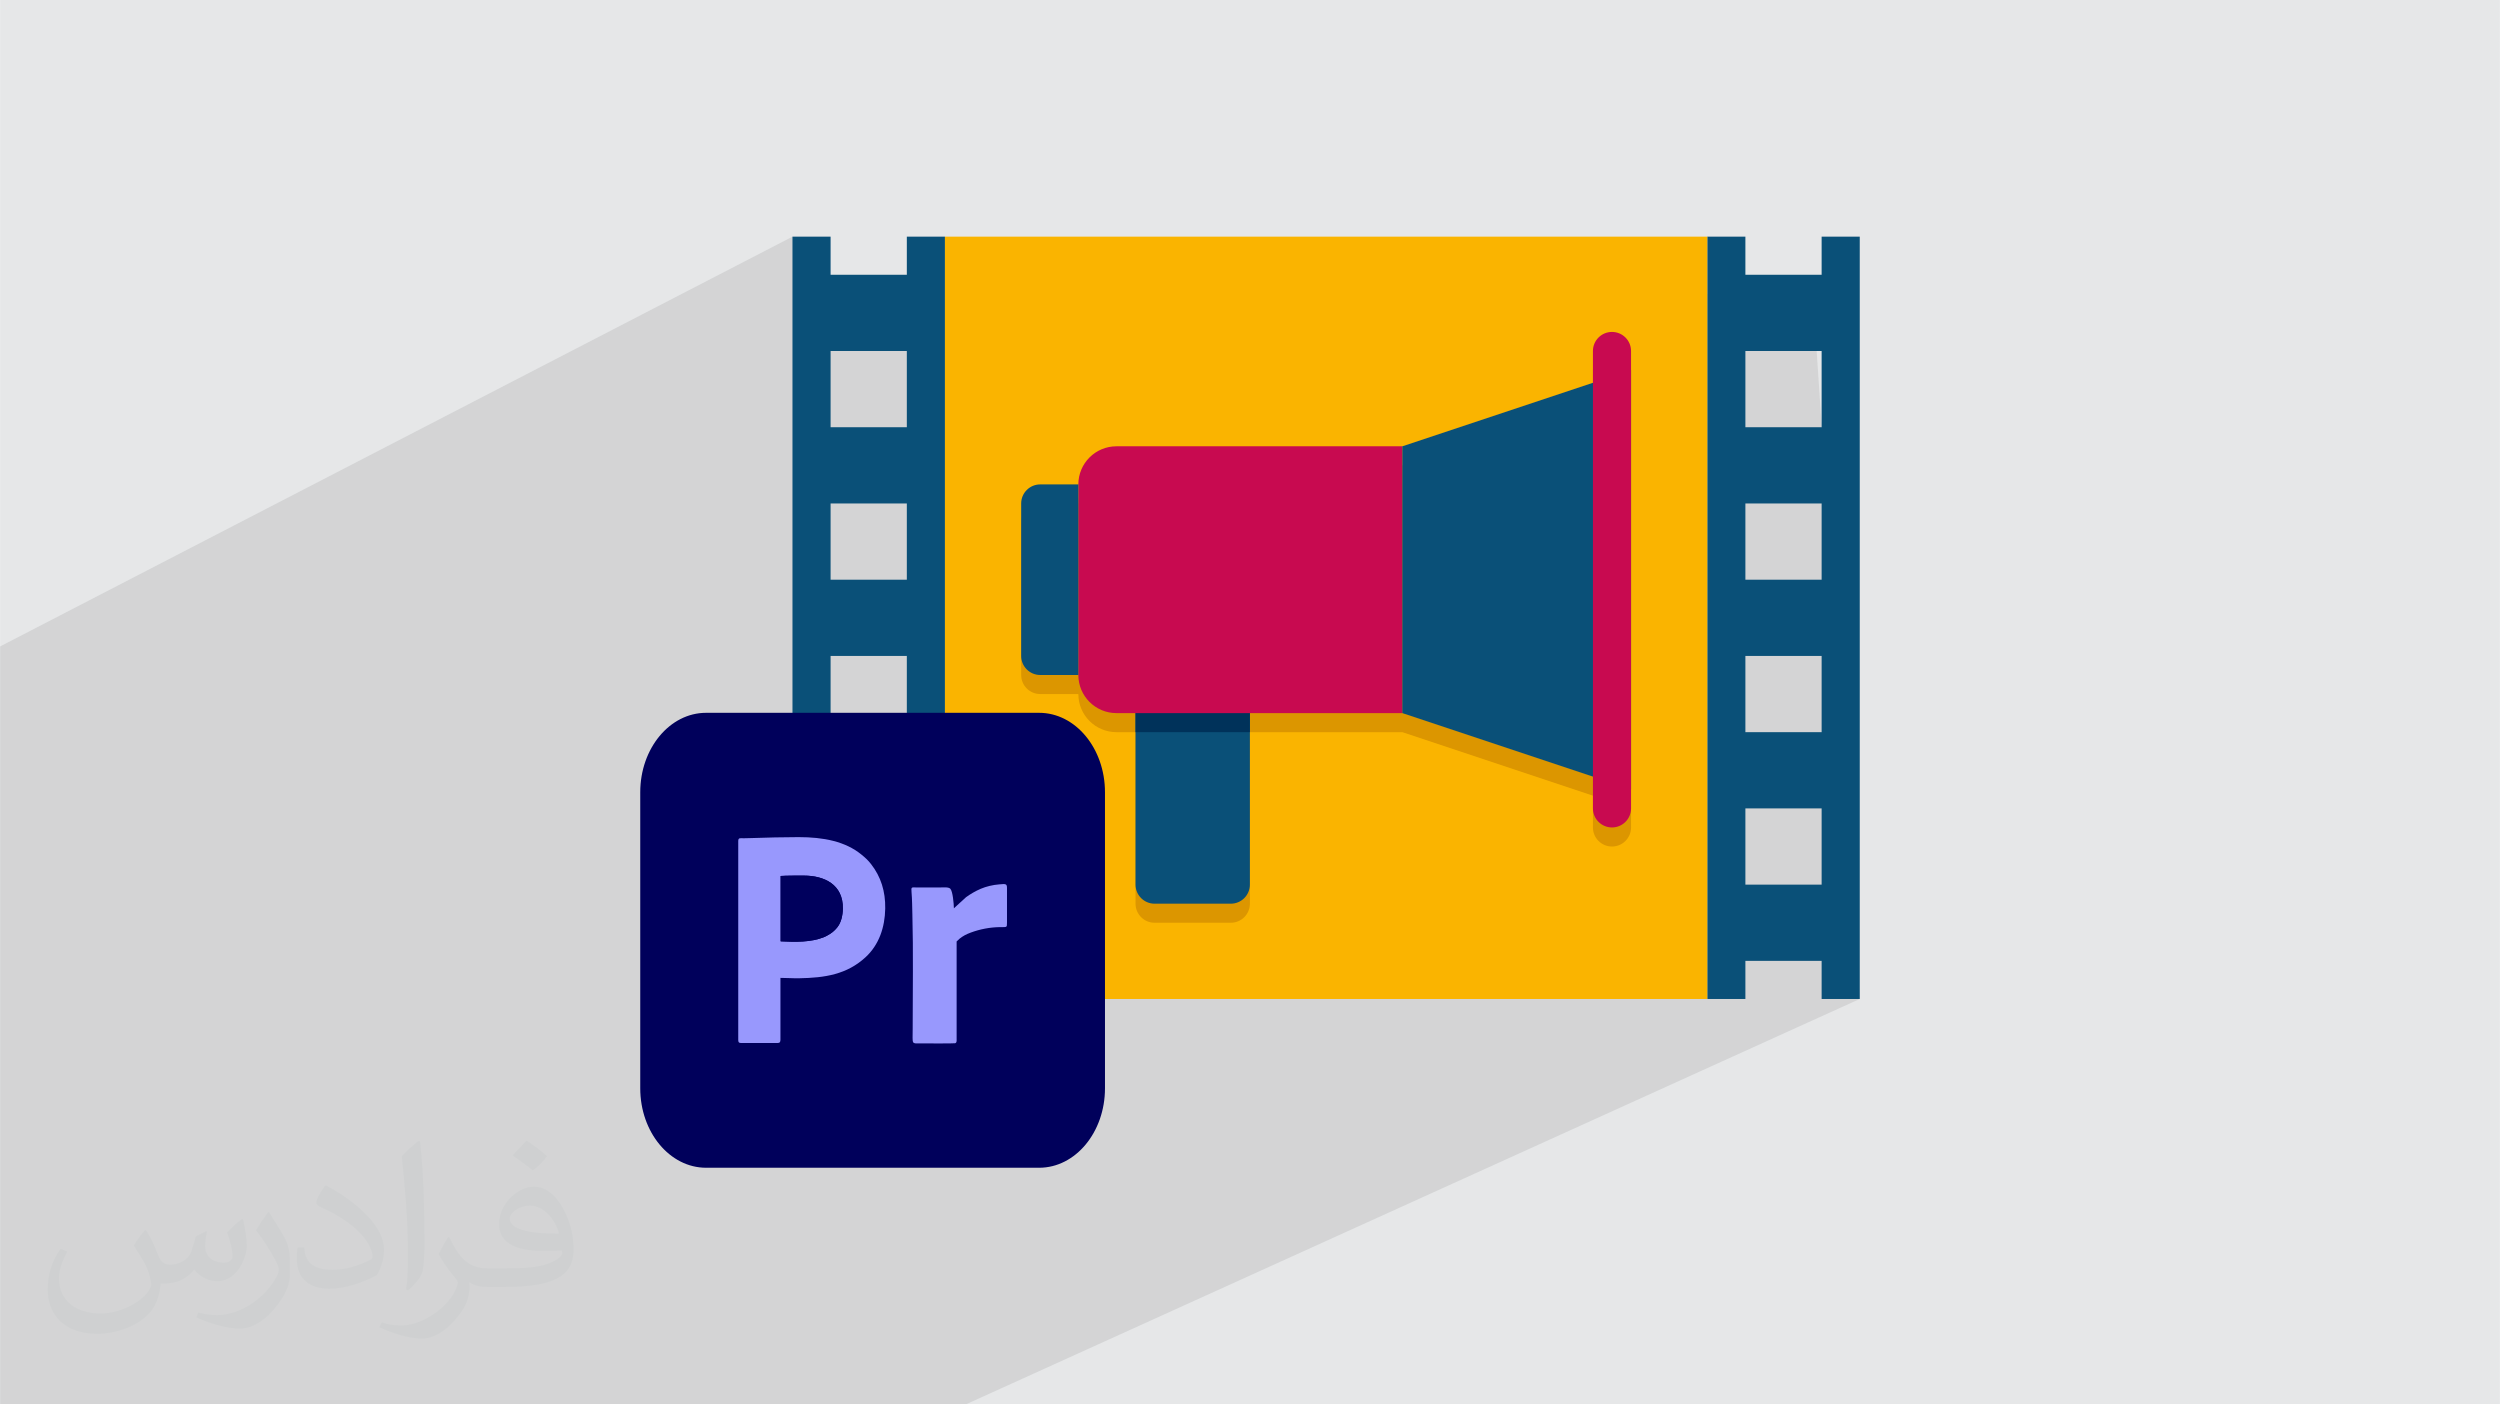
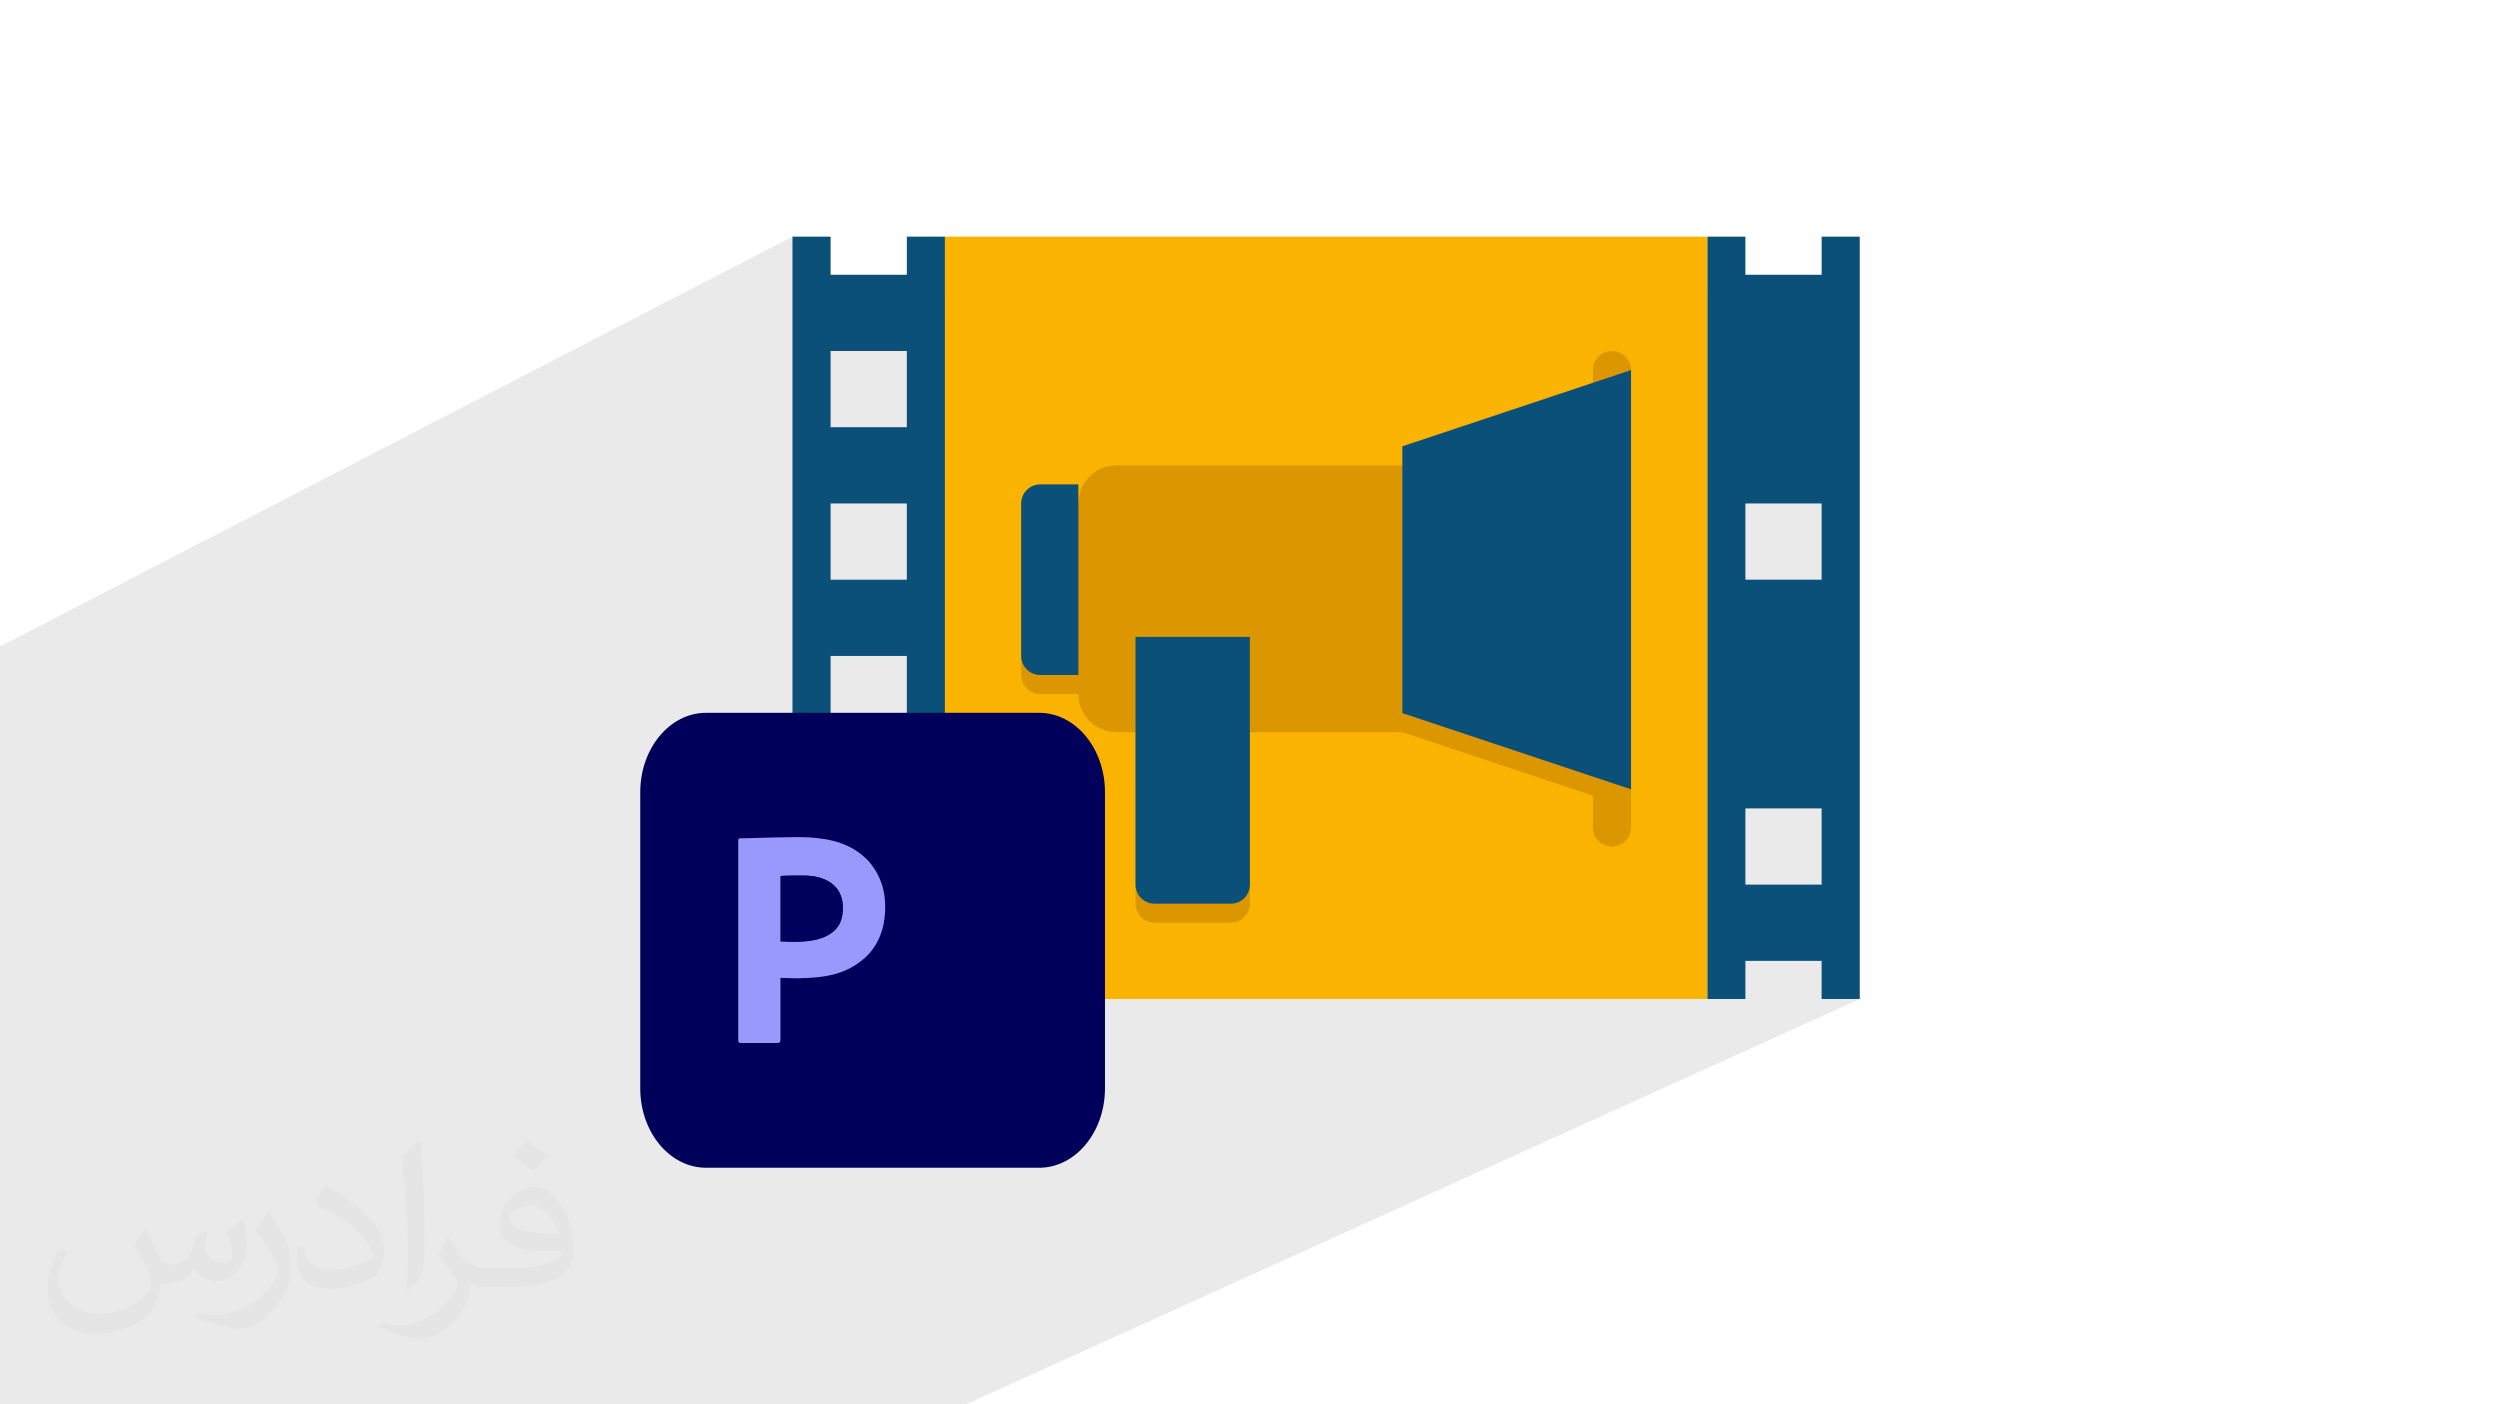
<svg xmlns="http://www.w3.org/2000/svg" xml:space="preserve" width="3.708in" height="2.083in" version="1.1" style="shape-rendering:geometricPrecision; text-rendering:geometricPrecision; image-rendering:optimizeQuality; fill-rule:evenodd; clip-rule:evenodd" viewBox="0 0 3702.73 2080.18">
  <defs>
    <style type="text/css">
   
    .fil8 {fill:#00005B}
    .fil10 {fill:#00005D}
    .fil9 {fill:#9898FD}
    .fil6 {fill:#00325A;fill-rule:nonzero}
    .fil3 {fill:#0A5078;fill-rule:nonzero}
    .fil7 {fill:#C80A50;fill-rule:nonzero}
    .fil5 {fill:#DC9600;fill-rule:nonzero}
    .fil4 {fill:#FAB400;fill-rule:nonzero}
    .fil1 {fill:#373435;fill-opacity:0.031}
    .fil2 {fill:#373535;fill-opacity:0.102}
    .fil0 {fill:#E6E7E8}
   
  </style>
  </defs>
  <g id="Layer_x0020_1">
-     <polygon class="fil0" points="-0,0 3702.73,0 3702.73,2080.18 -0,2080.18 " />
    <path class="fil1" d="M215.96 1821.93c7.07,10.71 11.65,21.01 16.13,32.45 3.33,6.66 5.09,18.93 20.7,18.93 4.57,0 11.13,-1.35 16.95,-4.57 6.55,-3.44 11.54,-8.64 14.15,-16.53l6.24 -21.01 15.19 -7.49 1.04 1.04c-2.08,7.91 -2.59,15.5 -2.59,21.43 0,17.57 15.19,24.23 27.25,24.23 7.07,0 13.42,-3.44 13.42,-9.89 0,-8.32 -3.53,-22.47 -8.12,-35.16 7.07,-7.07 14.15,-14.15 22.26,-19.87l1.25 0.63c3.53,14.98 5.51,29.75 5.51,39.63 0,9.67 -4.27,20.39 -7.8,27.36 -7.28,13.73 -20.18,24.65 -35.78,24.65 -11.85,0 -25.06,-5.93 -34.12,-16.95l-0.52 0c-8.53,10.61 -21.74,20.18 -42.86,20.18l-6.55 0c-1.04,13.94 -4.05,23.81 -8.64,32.66 -12.58,24.54 -49.92,41.92 -85.08,41.92 -48.89,0 -73.43,-28.19 -73.43,-65.73 0,-23.19 7.59,-44.72 19.24,-60.01l9.56 3.95c-7.28,13.94 -12.17,27.04 -12.17,39.94 0,35.16 28.61,51.9 61.58,51.9 30.58,0 68.44,-19.45 75.31,-42.02 -2.59,-24.65 -11.85,-36.19 -26,-58.66 4.27,-7.49 9.78,-14.98 16.64,-22.98l1.25 0 0 0 0 0 -0.01 -0.04zm563.83 -132.3c10.3,6.45 20.39,14.04 30.27,22.78 -5.51,7.8 -12.38,14.88 -20.91,21.12 -9.89,-8.01 -19.76,-14.88 -29.86,-22.16 6.86,-7.7 13.63,-15.08 20.49,-21.74l0 0 0 0 0 0 0 0 0 0 0.01 0zm5.3 96.11c-16.64,0 -30.27,10.92 -30.27,19.03 0,17.38 33.28,22.78 73.12,22.56 -4.99,-20.39 -22.47,-41.61 -42.86,-41.61l0 0.01zm-37.35 92.99c21.64,0 40.57,-0.63 55.02,-4.27 16.13,-4.05 29.75,-12.17 29.75,-17.78 0,-1.46 0,-3.22 -0.52,-4.68 -9.05,0.83 -19.45,0.83 -28.5,0.83 -29.33,0 -51.79,-6.66 -60.64,-23.09 -2.19,-4.57 -3.74,-9.67 -3.74,-15.5 0,-15.92 6.86,-31.41 18.93,-42.13 10.08,-8.84 21.22,-14.35 32.55,-14.35 20.49,0 36.81,16.44 48.26,42.34 6.24,14.15 10.5,30.47 10.5,51.07 0,13.73 -3.74,25.27 -12.27,33.8 -15.92,15.4 -45.24,21.22 -90.17,21.22l-20.39 0 0 0 -5.3 0c-11.13,0 -19.14,-1.98 -25.48,-6.86l-1.04 0c0.31,2.59 0.52,5.09 0.52,7.49 0,10.08 -3.33,22.98 -10.08,33.28 -19.97,29.64 -41.61,42.53 -60.33,42.53 -18.93,0 -42.13,-7.28 -63.03,-16.75l3.74 -7.28c6.76,2.81 16.13,4.68 29.02,4.68 33.8,0 78.21,-32.45 83.72,-64.17 -1.25,-2.59 -3.53,-6.03 -6.76,-9.67 -9.89,-11.75 -16.13,-21.53 -21.95,-31.82 4.99,-9.89 9.56,-17.78 13.83,-24.96l1.77 -0.21c14.46,29.44 27.56,46.28 56.78,46.28l4.57 0 0 0 21.22 0 0 0 0 0 0 0 0 0 0 0 0.04 0zm-146.45 31.1c2.5,-13.52 2.7,-28.7 2.7,-42.86l0 -21.01c0,-39.21 -4.99,-96.2 -9.05,-133.34 7.07,-7.59 16.95,-16.53 24.75,-22.56l2.29 0.63c5.3,46.7 6.55,100.79 6.55,150.81 0,13.11 -0.52,25.9 -1.77,35.26 -0.73,11.85 -7.59,20.8 -22.26,34.53l-3.22 -1.46zm-150.71 -61.89c0.73,18.41 9.78,32.87 41.4,32.87 19.66,0 36.3,-5.09 54.71,-13.83 3.33,-1.46 5.09,-3.44 5.09,-5.09 0,-11.54 -8.84,-26.83 -23.71,-40.77 -14.46,-13.11 -33.6,-24.65 -51.48,-32.35 -6.14,-2.59 -8.12,-5.3 -8.12,-7.91 0,-5.3 7.07,-16.44 12.9,-24.44l1.98 -0.21c20.49,10.71 43.38,26.63 60.33,44.3 15.4,16.33 24.96,32.87 24.96,50.86 0,13.31 -4.05,25.79 -10.61,37.44 -22.47,11.33 -46.39,19.97 -70.1,19.97 -28.81,0 -48.47,-13.52 -48.47,-45.24 0,-3.44 0,-8.73 1.25,-15.61l9.89 0 0 0 0 0 0 0 0 0 0 0 -0.01 0zm-52.11 -52.32l17.89 28.92c6.55,10.71 12.69,22.37 12.69,40.77l0 23.5c0,19.03 -12.17,39.42 -31.82,59.6 -15.4,13.63 -29.02,19.45 -41.61,19.45 -18.72,0 -40.15,-5.82 -64.9,-16.44l2.81 -7.28c7.8,2.08 16.84,3.84 27.98,3.84 35.58,-0.21 71.97,-26.21 88.61,-57.93 1.98,-3.64 2.7,-7.07 2.7,-9.47 0,-3.64 -1.98,-7.7 -3.53,-11.33 -9.05,-17.05 -19.14,-32.66 -30.27,-47.12 5.82,-9.16 11.65,-17.99 17.99,-26.73l1.46 0.21 0 0 0 0 0 0 0 0 0 0 -0.01 0z" />
    <polygon class="fil2" points="2379.19,430.4 2685.41,440.44 2754.51,1479.68 1430.42,2080.18 -0,2080.18 -0,957.5 1173.68,350.52 1239.67,445.46 " />
    <g id="_105553285615424">
      <g>
        <g id="Icons">
          <g>
            <g>
              <path class="fil3" d="M1343.06 350.52l0 56.46 -112.92 0 0 -56.46 -56.46 0 0 1129.16 56.46 0 0 -56.46 112.92 0 0 56.46 56.46 0 0 -1129.16 -56.46 0zm0 959.79l-112.92 0 0 -112.92 112.92 0 0 112.92zm0 -225.83l-112.92 0 0 -112.92 112.92 0 0 112.92zm0 -225.83l-112.92 0 0 -112.92 112.92 0 0 112.92zm0 -225.84l-112.92 0 0 -112.92 112.92 0 0 112.92z" />
            </g>
          </g>
          <g>
            <g>
-               <path class="fil3" d="M2698.06 350.52l0 56.46 -112.92 0 0 -56.46 -56.46 0 0 1129.16 56.46 0 0 -56.46 112.92 0 0 56.46 56.46 0 0 -1129.16 -56.46 0zm0 959.79l-112.92 0 0 -112.92 112.92 0 0 112.92zm0 -225.83l-112.92 0 0 -112.92 112.92 0 0 112.92zm0 -225.83l-112.92 0 0 -112.92 112.92 0 0 112.92zm0 -225.84l-112.92 0 0 -112.92 112.92 0 0 112.92z" />
+               <path class="fil3" d="M2698.06 350.52l0 56.46 -112.92 0 0 -56.46 -56.46 0 0 1129.16 56.46 0 0 -56.46 112.92 0 0 56.46 56.46 0 0 -1129.16 -56.46 0zm0 959.79l-112.92 0 0 -112.92 112.92 0 0 112.92zm0 -225.83l-112.92 0 0 -112.92 112.92 0 0 112.92zl-112.92 0 0 -112.92 112.92 0 0 112.92zm0 -225.84l-112.92 0 0 -112.92 112.92 0 0 112.92z" />
            </g>
          </g>
          <g>
            <g>
              <polygon class="fil4" points="1399.52,350.52 2528.68,350.52 2528.68,1479.69 1399.52,1479.69 " />
            </g>
          </g>
          <g>
            <g>
              <path class="fil5" d="M2387.54 519.89c-15.58,0 -28.23,12.65 -28.23,28.23l0 47.06 -282.29 94.09 -423.43 -0c-31.19,0 -56.46,25.26 -56.46,56.46l-56.46 0c-15.58,0 -28.23,12.65 -28.23,28.23l0 225.83c0,15.58 12.65,28.23 28.23,28.23l56.46 0c0,31.19 25.26,56.46 56.46,56.46l28.23 0 0 254.06c0,15.58 12.65,28.23 28.23,28.23l112.92 0c15.58,0 28.23,-12.65 28.23,-28.23 0,-204.78 0,-162.83 0,-254.06l225.83 0 282.29 94.09 0 47.06c0,15.58 12.65,28.23 28.23,28.23 15.58,0 28.23,-12.65 28.23,-28.23 0,-619.07 0,-422.17 0,-677.5 0,-15.58 -12.65,-28.23 -28.23,-28.23l-0 0z" />
            </g>
          </g>
          <g>
            <g>
              <g>
                <path class="fil3" d="M1851.18 943.33l0 366.98c0,15.58 -12.65,28.23 -28.23,28.23l-112.92 0c-15.58,0 -28.23,-12.65 -28.23,-28.23l0 -366.98 169.37 0z" />
              </g>
            </g>
            <g>
              <g>
-                 <polygon class="fil6" points="1681.81,999.79 1851.18,999.79 1851.18,1084.48 1681.81,1084.48 " />
-               </g>
+                 </g>
            </g>
            <g>
              <g>
-                 <path class="fil7" d="M2077.02 1056.25l-423.44 0c-31.19,0 -56.46,-25.26 -56.46,-56.46l0 -282.29c0,-31.19 25.26,-56.46 56.46,-56.46l423.44 0 0 395.21z" />
-               </g>
+                 </g>
            </g>
            <g>
              <g>
                <polygon class="fil3" points="2077.02,1056.25 2415.76,1169.16 2415.76,548.12 2077.02,661.04 " />
              </g>
            </g>
            <g>
              <g>
                <path class="fil3" d="M1540.66 999.79l56.46 0 0 -282.29 -56.46 0c-15.58,0 -28.23,12.65 -28.23,28.23l0 225.84c0,15.58 12.65,28.23 28.23,28.23z" />
              </g>
            </g>
            <g>
              <g>
-                 <path class="fil7" d="M2387.54 1225.62c-15.58,0 -28.23,-12.65 -28.23,-28.23l0 -677.5c0,-15.58 12.65,-28.23 28.23,-28.23 15.58,0 28.23,12.65 28.23,28.23l0 677.5c0,15.58 -12.65,28.23 -28.23,28.23z" />
-               </g>
+                 </g>
            </g>
          </g>
        </g>
      </g>
      <g>
        <g>
          <path class="fil8" d="M1045.73 1055.82l493.31 0c53.85,0 97.52,52.69 97.52,117.66l0 438.52c0,64.97 -43.67,117.66 -97.52,117.66l-493.31 0c-53.85,0 -97.52,-52.69 -97.52,-117.66l0 -438.52c0,-64.97 43.67,-117.66 97.52,-117.66z" />
          <g id="_2347912168480">
            <path class="fil9" d="M1156.14 1394.3l0 -96.79c7.38,-0.61 26.46,-0.58 34.6,-0.56 29.68,0.06 58.22,12.98 57.55,48.94 -0.2,10.74 -2.69,20.45 -7.91,27.26 -1.69,2.2 -2.29,2.59 -4.19,4.68 -3.35,3.66 -11.07,8.39 -16.23,10.43 -19.08,7.56 -42.09,7.17 -63.81,6.05l-0 0zm-62.79 -148.77l0 294.81c0,3.38 0.86,4.56 4.28,4.56l53.96 0c3.39,0 4.27,-1.61 4.27,-4.89l0 -91.58c9.21,0 18.22,0.74 27.65,0.57 38.23,-0.66 70.79,-5.66 98.51,-31.26 19.75,-18.24 28.61,-44.08 29.04,-72.18 0.39,-25.34 -6.4,-46.91 -20.89,-65.55 -4.6,-5.92 -8.76,-9.68 -14.56,-14.39 -23.66,-19.22 -55.51,-25.69 -93.09,-25.69 -22.32,0 -47.15,0.69 -69.69,1.42 -3.84,0.13 -7.71,0.26 -11.58,0.28 -4.44,0.03 -7.9,-1.24 -7.9,3.89l-0.01 0z" />
-             <path class="fil9" d="M1412.77 1345.37c-0.1,-6.9 -1.68,-25.24 -5.31,-28.99 -2.74,-2.83 -10.57,-1.87 -15.35,-1.87l-33.89 0c-8.37,0 -8.9,-1.54 -8.16,7.32 0.9,10.82 0.91,21.68 1.21,32.6 1.49,54.91 0.45,114.04 0.45,169.78 0,23.51 -2.33,21.26 12.43,21.26 3.95,0 48.93,0.31 50.61,-0.25 2.48,-0.84 2.07,-3.9 2.06,-6.53l0 -144.23c1.6,-1.09 2.68,-2.77 4.35,-4.06 5.54,-4.29 9.62,-6.46 16.6,-9.06 13.68,-5.08 28.21,-7.87 43.18,-8.1 10.33,-0.16 10.48,1.07 10.47,-6.63l0 -51.34c0.04,-6.66 -2.41,-6.07 -11.36,-5.35 -9.69,0.78 -19.36,3.09 -27.52,6.56 -8.28,3.53 -15.52,7.94 -21.78,12.44l-17.98 16.44 0 0z" />
            <path class="fil10" d="M1156.14 1394.3c21.72,1.12 44.73,1.51 63.81,-6.05 5.16,-2.04 12.88,-6.77 16.23,-10.43 1.91,-2.08 2.51,-2.48 4.2,-4.68 5.22,-6.82 7.71,-16.52 7.91,-27.26 0.67,-35.96 -27.88,-48.88 -57.55,-48.93 -8.14,-0.02 -27.22,-0.06 -34.6,0.56l0 96.79 0 -0.01z" />
          </g>
        </g>
      </g>
    </g>
  </g>
</svg>